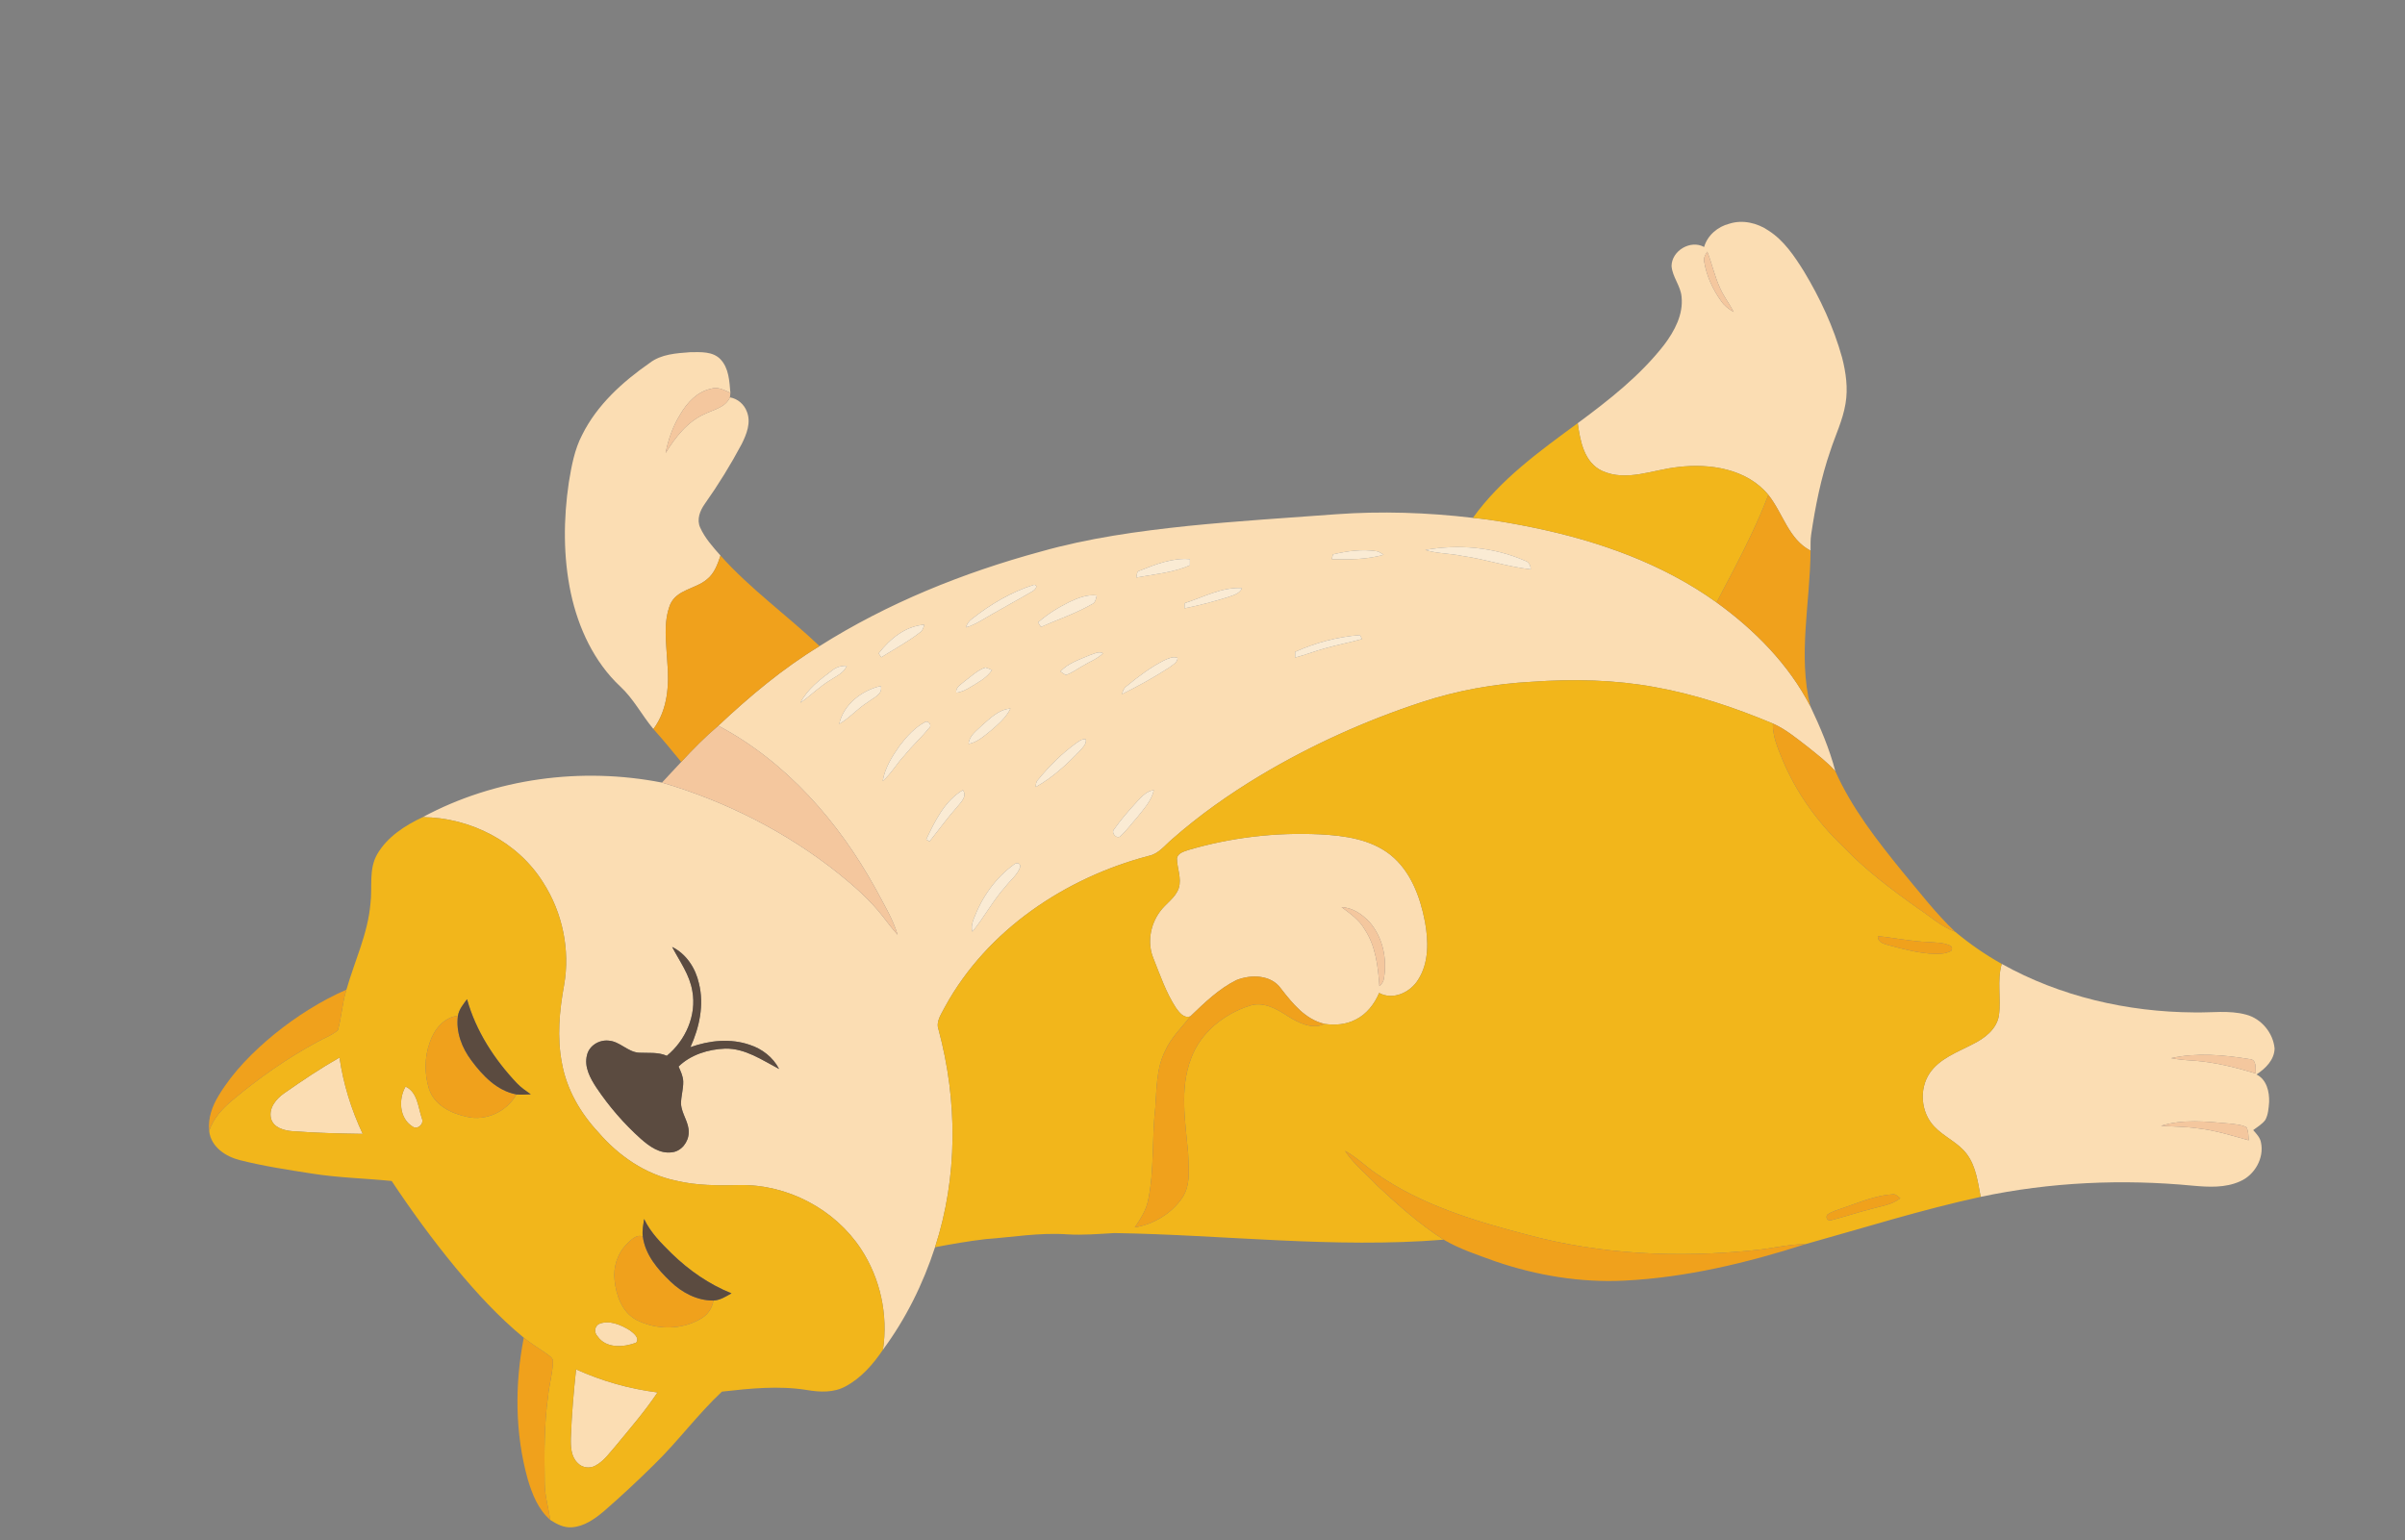
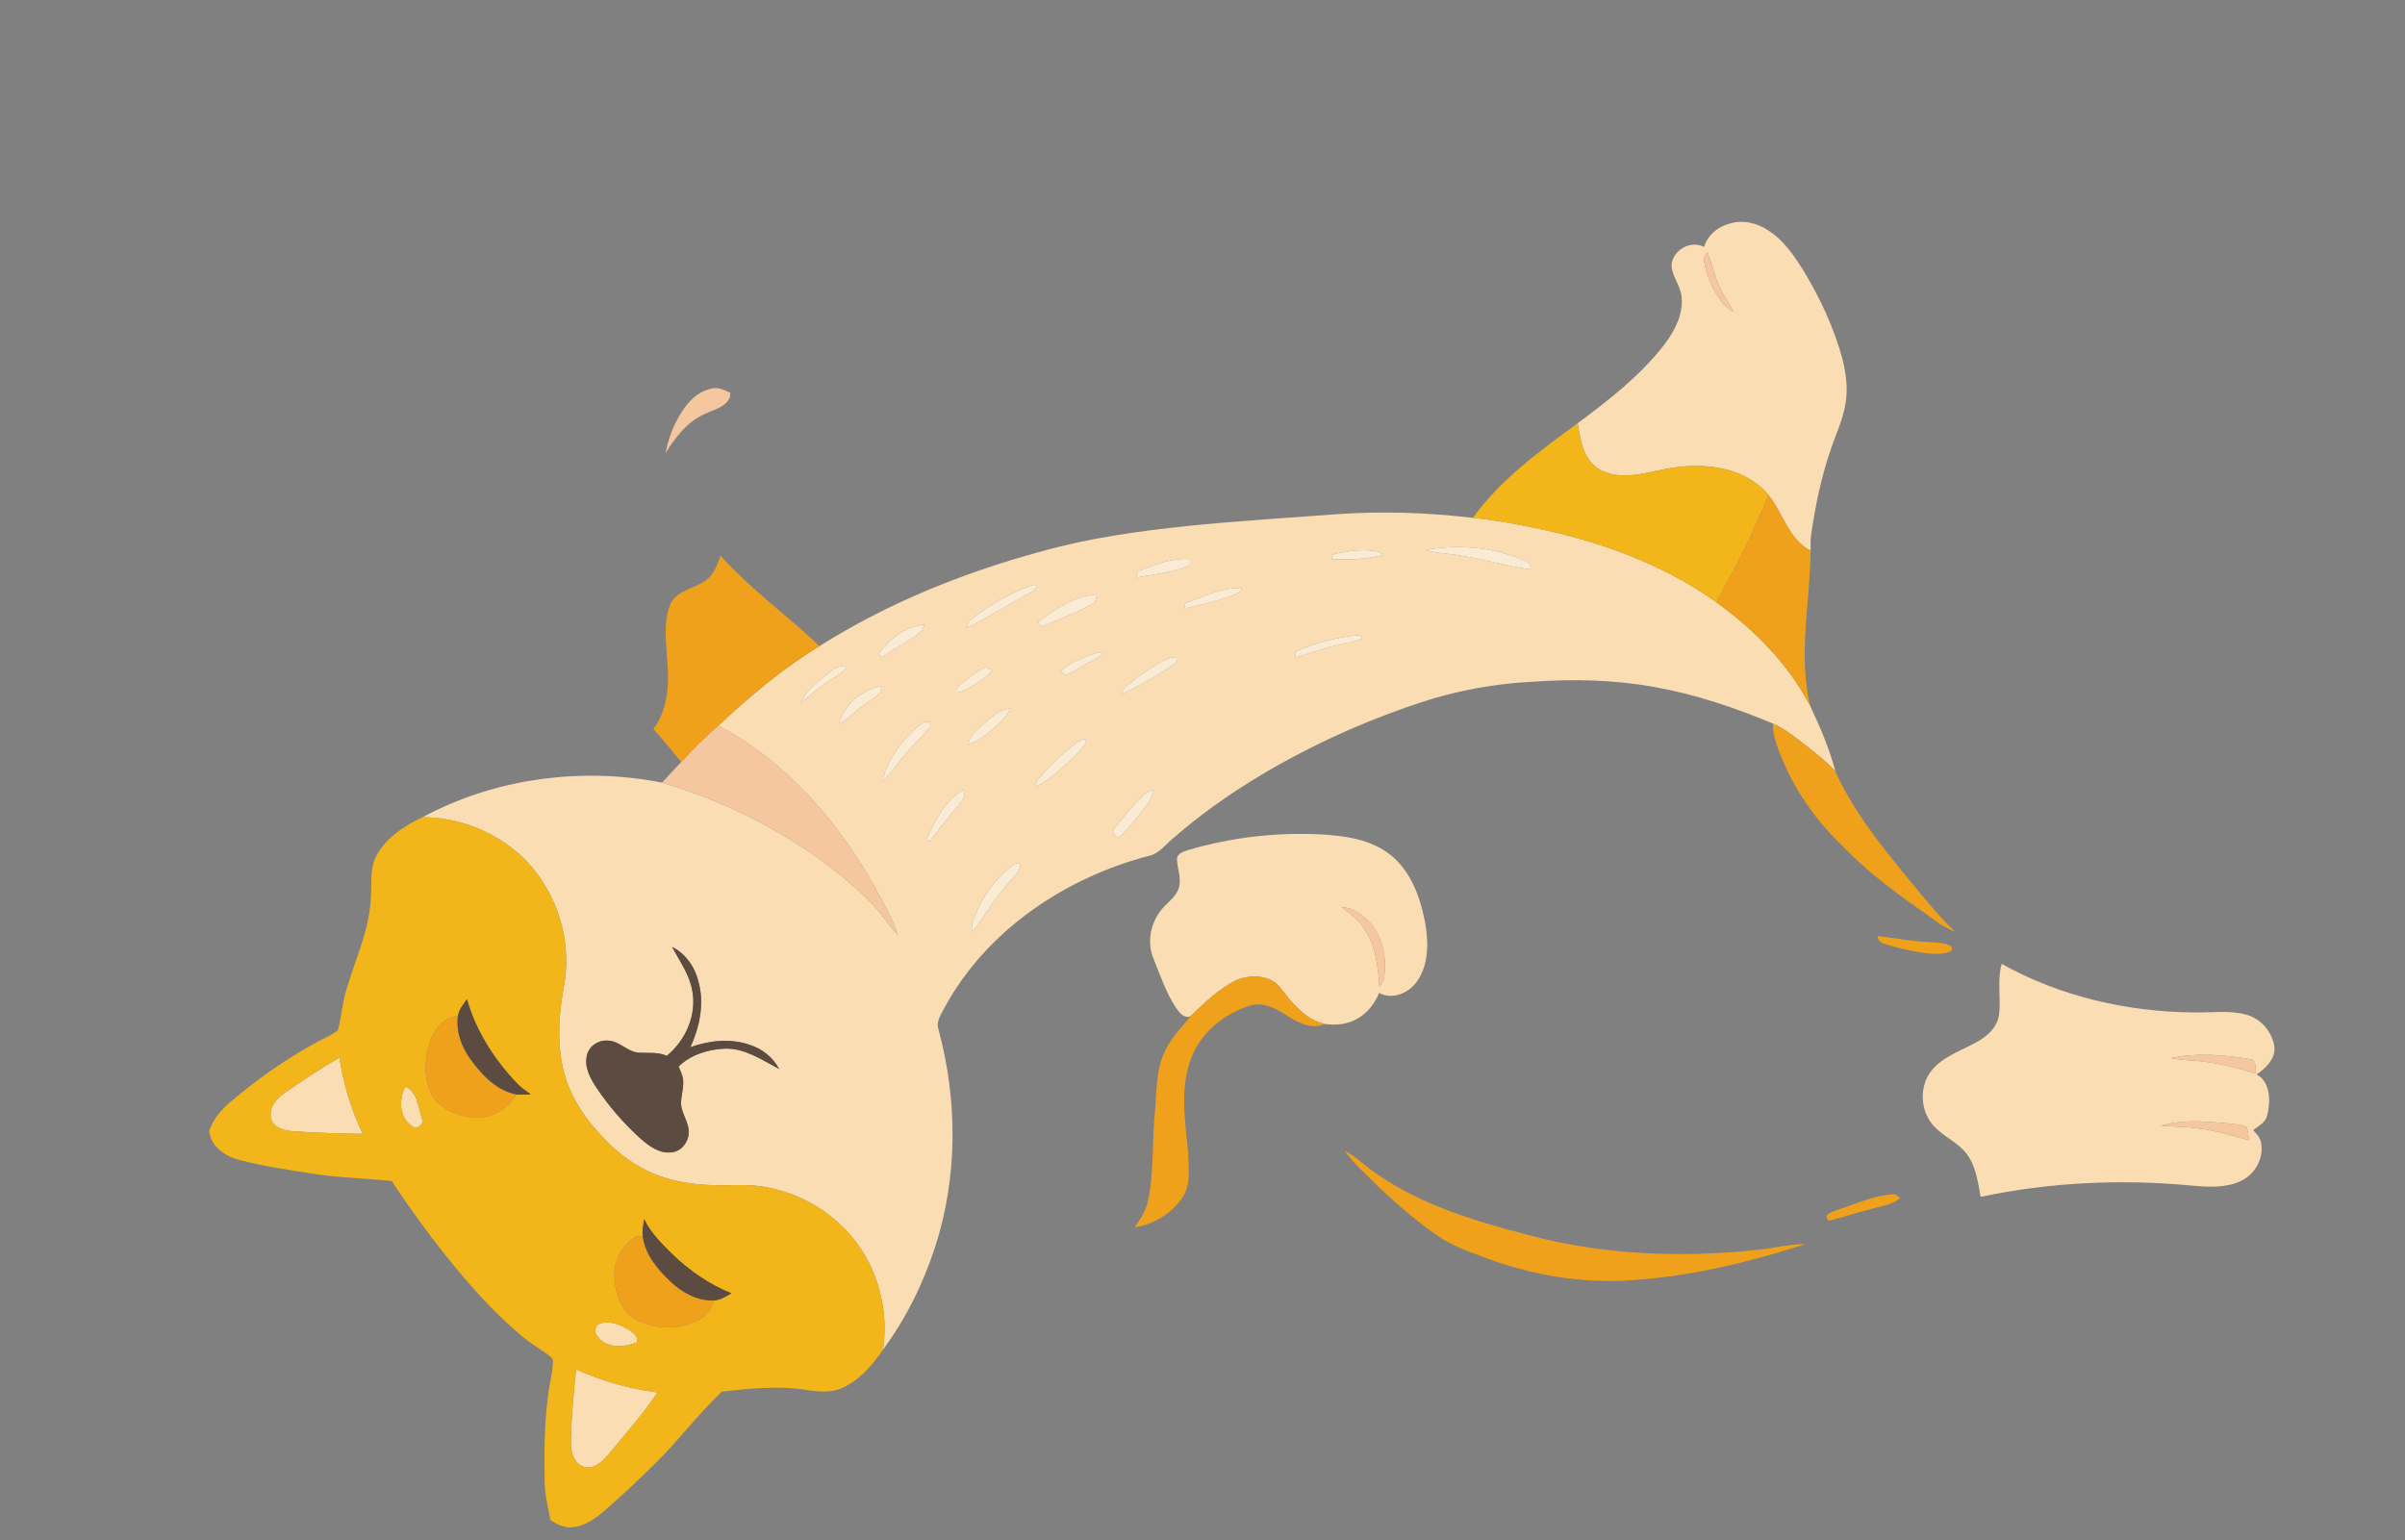
<svg xmlns="http://www.w3.org/2000/svg" width="1174pt" height="752pt" viewBox="0 0 1174 752" version="1.1">
  <rect x="0" y="0" width="1174" height="752" fill="#808080" stroke="none" />
  <g id="#fbddb3ff">
    <path fill="#fbddb3" opacity="1.00" d=" M 844.19 109.21 C 850.67 107.13 857.85 108.83 863.36 112.61 C 870.88 117.44 875.93 125.05 880.59 132.48 C 888.52 145.64 895.08 159.73 899.21 174.56 C 901.10 181.88 902.18 189.59 900.88 197.12 C 899.58 205.06 896.01 212.34 893.53 219.94 C 888.91 233.26 886.16 247.15 884.10 261.07 C 883.71 263.64 883.88 266.23 883.82 268.82 C 873.05 263.23 870.34 250.48 863.23 241.60 C 852.69 228.82 834.59 226.10 819.00 228.02 C 806.85 229.29 794.03 235.31 782.10 229.89 C 773.28 225.80 771.34 215.24 770.17 206.59 C 785.42 195.31 800.60 183.44 812.33 168.38 C 817.40 161.66 821.80 153.53 820.85 144.83 C 820.38 139.50 816.39 135.24 815.97 129.90 C 816.03 122.39 825.24 116.92 831.86 120.58 C 833.52 114.85 838.50 110.65 844.19 109.21 M 831.95 127.97 C 833.08 134.79 836.09 141.28 840.10 146.88 C 841.65 149.21 843.87 150.95 846.30 152.29 C 844.29 148.45 841.63 144.97 839.82 141.02 C 837.06 135.20 835.76 128.83 833.40 122.86 C 832.42 124.38 831.43 126.08 831.95 127.97 Z" />
-     <path fill="#fbddb3" opacity="1.00" d=" M 317.12 177.21 C 322.74 172.86 330.18 172.45 336.99 171.94 C 341.96 171.91 347.87 171.45 351.64 175.35 C 355.83 179.69 356.05 186.12 356.54 191.78 C 353.57 190.46 350.34 188.62 347.00 189.81 C 340.33 191.24 335.44 196.52 332.13 202.19 C 328.51 207.98 326.20 214.50 324.91 221.19 C 329.68 213.49 335.51 205.84 344.05 202.10 C 348.41 199.95 354.14 198.93 356.32 193.99 C 360.13 194.65 363.29 197.40 364.60 201.01 C 366.71 206.30 364.44 212.01 362.05 216.80 C 356.66 226.91 350.63 236.68 344.01 246.04 C 341.70 249.30 339.99 253.60 341.77 257.51 C 344.09 262.71 347.99 267.01 351.71 271.25 C 350.28 275.53 348.66 280.09 344.95 282.95 C 339.42 287.56 330.37 287.80 327.17 295.07 C 323.64 303.95 325.26 313.76 325.73 323.03 C 326.74 334.30 325.98 346.53 318.95 355.91 C 313.34 349.18 309.30 341.18 302.82 335.18 C 289.98 323.15 282.29 306.55 278.65 289.54 C 274.90 271.80 275.02 253.40 277.67 235.52 C 278.99 227.57 280.42 219.45 284.21 212.25 C 291.47 197.65 303.91 186.41 317.12 177.21 Z" />
    <path fill="#fbddb3" opacity="1.00" d=" M 652.00 251.07 C 674.32 249.44 696.78 250.21 719.00 252.82 C 729.07 253.79 739.04 255.64 748.96 257.66 C 780.49 264.19 811.61 275.19 837.94 294.10 C 856.48 307.49 873.16 324.32 883.70 344.77 C 888.56 355.03 893.05 365.55 895.93 376.54 C 891.94 372.03 887.10 368.40 882.44 364.62 C 877.01 360.47 871.70 355.99 865.40 353.21 C 846.87 345.45 827.70 339.00 807.89 335.46 C 788.16 331.82 767.96 331.42 747.98 332.83 C 729.54 333.79 711.23 337.09 693.69 342.89 C 666.42 351.86 640.08 363.76 615.42 378.47 C 600.08 387.67 585.38 398.02 571.95 409.87 C 568.46 412.84 565.48 416.91 560.72 417.84 C 520.03 428.54 481.91 453.98 461.38 491.36 C 459.68 494.88 456.65 498.57 458.16 502.70 C 467.49 537.30 467.58 574.71 456.43 608.90 C 450.61 626.76 442.21 643.80 431.02 658.91 C 433.61 641.94 429.71 624.03 420.25 609.69 C 407.42 590.22 384.29 578.10 360.98 578.55 C 350.52 578.80 339.95 578.83 329.73 576.34 C 314.91 573.19 301.93 564.23 292.16 552.86 C 283.38 543.46 276.63 531.90 274.33 519.13 C 271.85 506.47 273.06 493.46 275.37 480.87 C 278.38 463.69 274.59 445.52 265.16 430.87 C 252.77 410.97 229.59 399.10 206.34 398.94 C 241.72 379.90 283.84 374.36 323.14 382.06 C 354.37 391.24 383.98 406.21 409.44 426.54 C 417.15 432.77 424.68 439.37 430.80 447.22 C 433.19 450.32 435.56 453.44 438.18 456.37 C 435.73 448.30 431.25 441.11 427.34 433.71 C 409.38 401.17 383.80 371.88 350.65 354.30 C 365.93 339.94 382.11 326.35 400.07 315.43 C 433.30 294.43 470.12 279.61 507.97 269.31 C 531.46 262.65 555.73 259.31 579.96 256.76 C 603.93 254.33 627.98 252.86 652.00 251.07 M 695.71 268.49 C 701.54 270.30 707.73 270.13 713.68 271.38 C 724.97 272.97 735.87 276.70 747.20 277.94 C 747.21 275.94 746.31 274.28 744.32 273.71 C 729.18 267.08 711.91 265.59 695.71 268.49 M 650.69 270.65 C 650.55 271.24 650.26 272.41 650.11 273.00 C 658.57 273.21 667.24 273.19 675.43 270.83 C 674.31 270.23 673.32 269.29 672.03 269.11 C 664.91 267.98 657.65 269.01 650.69 270.65 M 556.43 278.57 C 554.76 278.89 555.02 280.67 554.71 281.94 C 563.49 280.36 572.59 279.57 580.86 275.99 C 580.86 275.24 580.86 273.73 580.86 272.98 C 572.34 272.24 564.19 275.49 556.43 278.57 M 474.28 302.28 C 472.90 303.26 472.01 304.71 471.48 306.30 C 476.04 305.04 479.95 302.29 484.02 299.99 C 490.59 296.19 497.28 292.61 503.82 288.77 C 505.05 288.21 507.27 285.81 504.76 285.48 C 493.63 288.99 483.41 295.06 474.28 302.28 M 578.24 294.48 C 578.23 295.11 578.22 296.35 578.22 296.98 C 585.44 295.57 592.57 293.67 599.59 291.47 C 602.12 290.57 605.19 289.85 606.32 287.08 C 596.41 286.53 587.42 291.55 578.24 294.48 M 521.95 293.92 C 516.49 296.60 511.30 299.87 506.70 303.85 C 507.06 304.41 507.79 305.51 508.15 306.07 C 516.46 302.42 525.13 299.48 533.03 294.97 C 534.79 294.24 534.99 292.30 535.38 290.68 C 530.66 290.10 526.13 291.95 521.95 293.92 M 428.90 318.96 C 429.22 319.45 429.86 320.41 430.18 320.90 C 436.44 316.91 443.06 313.44 448.93 308.87 C 450.33 308.01 450.78 306.43 451.23 304.96 C 441.93 305.67 434.42 311.91 428.90 318.96 M 632.23 318.23 C 632.22 318.92 632.21 320.31 632.20 321.01 C 637.30 319.73 642.18 317.73 647.26 316.39 C 653.08 314.74 659.03 313.63 664.85 311.97 C 664.61 311.49 664.13 310.53 663.89 310.05 C 652.97 310.88 642.21 313.74 632.23 318.23 M 531.88 319.88 C 526.89 322.02 521.45 323.75 517.62 327.79 C 518.47 328.41 519.35 329.00 520.26 329.55 C 523.19 328.64 525.63 326.69 528.29 325.22 C 531.69 323.12 535.58 321.75 538.48 318.91 C 536.30 317.76 533.98 319.27 531.88 319.88 M 568.33 322.37 C 561.66 325.72 555.68 330.28 549.92 334.99 C 548.59 335.89 548.09 337.41 547.69 338.89 C 555.62 334.95 563.41 330.68 570.83 325.84 C 572.38 324.57 574.86 323.52 574.82 321.19 C 572.60 320.28 570.35 321.49 568.33 322.37 M 406.26 327.28 C 400.34 331.70 394.15 336.38 390.69 343.10 C 395.66 339.66 399.92 335.29 405.11 332.16 C 408.11 330.11 411.95 328.64 413.37 325.00 C 410.81 325.00 408.27 325.61 406.26 327.28 M 470.71 332.71 C 469.06 334.23 466.39 335.51 466.78 338.18 C 469.25 337.93 471.48 336.80 473.56 335.53 C 477.42 333.15 481.68 331.02 484.26 327.12 C 483.20 326.61 482.12 326.18 481.01 325.86 C 477.06 327.23 474.03 330.28 470.71 332.71 M 409.67 353.45 C 414.80 350.50 418.66 345.83 423.71 342.75 C 426.29 340.58 431.07 339.11 429.99 334.90 C 420.80 336.94 411.66 343.94 409.67 353.45 M 479.24 354.24 C 476.64 356.84 473.08 359.17 472.81 363.20 C 477.09 362.39 480.35 359.34 483.65 356.72 C 487.30 353.56 491.14 350.35 493.27 345.91 C 487.54 346.34 483.34 350.69 479.24 354.24 M 451.40 352.57 C 446.43 355.31 442.53 359.63 439.13 364.10 C 435.44 369.31 431.94 374.94 430.88 381.34 C 435.11 377.66 437.82 372.65 441.68 368.61 C 445.35 364.03 449.76 360.11 453.41 355.53 C 455.29 354.23 453.16 351.45 451.40 352.57 M 525.59 362.61 C 518.48 367.70 512.25 373.93 506.71 380.68 C 505.74 381.61 505.61 382.95 505.60 384.22 C 513.82 379.60 520.85 373.16 527.31 366.36 C 528.64 364.82 530.42 363.21 530.06 360.95 C 528.34 360.58 526.92 361.74 525.59 362.61 M 452.13 409.84 C 452.54 410.08 453.36 410.56 453.77 410.80 C 458.33 405.03 462.65 399.06 467.55 393.56 C 469.34 391.38 472.17 388.65 470.03 385.71 C 461.13 391.03 456.39 400.80 452.13 409.84 M 555.20 391.15 C 551.20 395.55 547.22 400.02 543.82 404.90 C 542.14 406.68 545.34 410.05 547.10 408.09 C 550.04 405.33 552.42 402.05 555.10 399.05 C 558.32 394.99 562.05 390.98 563.26 385.77 C 559.79 386.11 557.46 388.82 555.20 391.15 M 495.04 422.00 C 486.01 428.49 479.34 437.98 475.42 448.34 C 474.62 450.39 473.97 452.67 474.67 454.86 C 480.47 447.83 484.69 439.62 490.83 432.83 C 493.27 429.65 496.79 427.02 498.07 423.11 C 498.10 421.28 496.21 420.95 495.04 422.00 M 328.10 462.30 C 331.76 469.29 336.70 475.90 337.97 483.88 C 340.13 495.68 334.62 507.97 325.51 515.44 C 321.19 513.53 316.46 514.17 311.90 513.93 C 306.36 513.58 302.56 508.35 297.02 508.03 C 292.44 507.57 287.58 510.49 286.54 515.11 C 285.07 520.83 288.08 526.33 291.12 530.96 C 297.30 540.18 304.62 548.65 312.90 556.05 C 317.02 559.68 322.11 563.35 327.93 562.56 C 332.64 562.08 336.08 557.56 336.20 552.98 C 336.43 547.96 332.72 543.85 332.44 538.92 C 332.41 535.24 333.62 531.67 333.52 528.00 C 333.45 525.39 332.26 523.01 331.25 520.68 C 337.22 514.85 345.82 512.24 354.02 511.94 C 363.79 511.75 372.03 517.54 380.32 521.88 C 377.39 516.19 372.05 512.06 366.02 510.10 C 356.62 506.83 346.26 507.91 337.03 511.23 C 341.41 501.59 343.80 490.57 341.19 480.11 C 339.55 472.70 335.05 465.71 328.10 462.30 Z" />
    <path fill="#fbddb3" opacity="1.00" d=" M 579.93 415.02 C 600.80 408.86 622.71 406.28 644.44 407.34 C 656.34 407.96 669.06 409.69 678.71 417.31 C 688.59 425.23 693.25 437.76 695.57 449.85 C 697.31 459.29 697.64 469.87 692.28 478.27 C 688.47 484.49 680.07 488.47 673.22 484.75 C 670.94 490.19 667.11 495.13 661.74 497.78 C 657.11 500.19 651.69 500.63 646.60 499.87 C 637.21 497.71 630.97 489.91 625.36 482.70 C 620.55 475.78 610.64 475.63 603.51 478.50 C 594.93 482.78 587.95 489.58 581.10 496.15 C 577.96 497.38 575.63 494.24 574.04 492.02 C 569.20 484.58 566.32 476.10 563.05 467.90 C 559.94 460.46 561.44 451.60 566.15 445.17 C 568.98 441.11 573.77 438.46 575.41 433.60 C 576.94 428.75 574.56 423.90 574.52 419.05 C 574.99 416.49 577.83 415.75 579.93 415.02 M 654.88 442.87 C 659.07 446.01 663.55 449.08 666.18 453.76 C 671.59 461.92 672.68 471.88 673.37 481.39 C 674.52 480.43 675.41 479.18 675.57 477.66 C 677.22 468.18 675.07 457.78 668.73 450.38 C 665.13 446.44 660.38 443.11 654.88 442.87 Z" />
    <path fill="#fbddb3" opacity="1.00" d=" M 977.14 470.57 C 1005.65 486.50 1038.47 494.06 1071.02 494.26 C 1079.49 494.47 1088.15 493.08 1096.46 495.35 C 1103.87 497.29 1109.66 504.28 1110.34 511.88 C 1110.21 517.49 1105.87 521.67 1101.50 524.56 C 1106.49 527.01 1107.86 533.01 1107.67 538.10 C 1107.42 541.02 1107.25 544.10 1105.83 546.73 C 1104.28 548.84 1101.95 550.16 1099.90 551.72 C 1101.48 553.52 1103.30 555.36 1103.71 557.83 C 1105.31 565.45 1100.57 573.69 1093.49 576.73 C 1086.29 580.00 1078.12 579.54 1070.44 578.85 C 1035.90 575.53 1000.82 577.11 966.86 584.30 C 965.51 577.22 964.62 569.65 960.28 563.66 C 956.05 557.81 949.00 555.10 944.14 549.90 C 937.69 543.09 936.73 531.75 941.95 523.95 C 946.87 516.71 955.49 513.71 962.92 509.81 C 968.71 506.96 974.67 502.55 975.78 495.74 C 976.93 487.38 974.76 478.82 977.14 470.57 M 1059.82 516.58 C 1063.49 517.32 1067.24 517.59 1070.98 517.81 C 1081.29 518.55 1091.34 521.13 1101.21 524.08 C 1100.87 521.50 1101.81 517.18 1098.04 517.04 C 1085.46 514.98 1072.38 513.82 1059.82 516.58 M 1054.88 549.62 C 1060.92 550.03 1067.01 550.00 1073.02 550.89 C 1081.46 551.84 1089.56 554.42 1097.71 556.68 C 1097.53 554.54 1097.64 552.27 1096.61 550.32 C 1094.06 548.98 1091.10 548.89 1088.31 548.52 C 1077.21 547.55 1065.72 546.24 1054.88 549.62 Z" />
    <path fill="#fbddb3" opacity="1.00" d=" M 138.74 533.72 C 147.51 527.58 156.42 521.60 165.73 516.30 C 167.58 529.20 171.52 541.77 177.05 553.56 C 165.65 553.40 154.24 553.10 142.87 552.26 C 138.73 551.95 133.45 550.59 132.28 545.98 C 131.09 540.89 134.84 536.43 138.74 533.72 Z" />
    <path fill="#fbddb3" opacity="1.00" d=" M 197.98 530.48 C 203.88 533.27 204.08 540.57 205.94 546.01 C 207.16 548.73 203.73 551.84 201.24 549.87 C 194.90 545.90 194.44 536.51 197.98 530.48 Z" />
    <path fill="#fbddb3" opacity="1.00" d=" M 292.37 646.37 C 297.39 644.25 303.15 646.81 307.50 649.50 C 309.24 650.83 312.33 653.09 310.53 655.50 C 304.42 657.80 295.84 658.45 291.68 652.35 C 289.95 650.60 290.18 647.59 292.37 646.37 Z" />
    <path fill="#fbddb3" opacity="1.00" d=" M 281.22 668.54 C 293.82 674.24 307.25 678.05 320.97 679.79 C 314.88 688.92 307.67 697.23 300.71 705.69 C 297.61 709.19 294.86 713.29 290.64 715.53 C 287.82 717.12 284.09 716.53 281.91 714.16 C 278.73 711.01 278.55 706.23 278.66 702.04 C 279.05 690.85 280.01 679.67 281.22 668.54 Z" />
  </g>
  <g id="#f4c79eff">
    <path fill="#f4c79e" opacity="1.00" d=" M 831.95 127.97 C 831.43 126.08 832.42 124.38 833.40 122.86 C 835.76 128.83 837.06 135.20 839.82 141.02 C 841.63 144.97 844.29 148.45 846.30 152.29 C 843.87 150.95 841.65 149.21 840.10 146.88 C 836.09 141.28 833.08 134.79 831.95 127.97 Z" />
    <path fill="#f4c79e" opacity="1.00" d=" M 347.00 189.81 C 350.34 188.62 353.57 190.46 356.54 191.78 C 356.50 192.52 356.43 193.26 356.32 193.99 C 354.14 198.93 348.41 199.95 344.05 202.10 C 335.51 205.84 329.68 213.49 324.91 221.19 C 326.20 214.50 328.51 207.98 332.13 202.19 C 335.44 196.52 340.33 191.24 347.00 189.81 Z" />
    <path fill="#f4c79e" opacity="1.00" d=" M 332.54 371.98 C 338.27 365.79 344.20 359.75 350.65 354.30 C 383.80 371.88 409.38 401.17 427.34 433.71 C 431.25 441.11 435.73 448.30 438.18 456.37 C 435.56 453.44 433.19 450.32 430.80 447.22 C 424.68 439.37 417.15 432.77 409.44 426.54 C 383.98 406.21 354.37 391.24 323.14 382.06 C 326.23 378.66 329.45 375.38 332.54 371.98 Z" />
    <path fill="#f4c79e" opacity="1.00" d=" M 654.88 442.87 C 660.38 443.11 665.13 446.44 668.73 450.38 C 675.07 457.78 677.22 468.18 675.57 477.66 C 675.41 479.18 674.52 480.43 673.37 481.39 C 672.68 471.88 671.59 461.92 666.18 453.76 C 663.55 449.08 659.07 446.01 654.88 442.87 Z" />
    <path fill="#f4c79e" opacity="1.00" d=" M 1059.82 516.58 C 1072.38 513.82 1085.46 514.98 1098.04 517.04 C 1101.81 517.18 1100.87 521.50 1101.21 524.08 C 1091.34 521.13 1081.29 518.55 1070.98 517.81 C 1067.24 517.59 1063.49 517.32 1059.82 516.58 Z" />
    <path fill="#f4c79e" opacity="1.00" d=" M 1054.88 549.62 C 1065.72 546.24 1077.21 547.55 1088.31 548.52 C 1091.10 548.89 1094.06 548.98 1096.61 550.32 C 1097.64 552.27 1097.53 554.54 1097.71 556.68 C 1089.56 554.42 1081.46 551.84 1073.02 550.89 C 1067.01 550.00 1060.92 550.03 1054.88 549.62 Z" />
  </g>
  <g id="#f2b61bff">
    <path fill="#f2b61b" opacity="1.00" d=" M 719.00 252.82 C 732.54 233.93 751.66 220.20 770.17 206.59 C 771.34 215.24 773.28 225.80 782.10 229.89 C 794.03 235.31 806.85 229.29 819.00 228.02 C 834.59 226.10 852.69 228.82 863.23 241.60 C 856.27 259.78 846.97 276.90 837.94 294.10 C 811.61 275.19 780.49 264.19 748.96 257.66 C 739.04 255.64 729.07 253.79 719.00 252.82 Z" />
-     <path fill="#f2b61b" opacity="1.00" d=" M 747.98 332.83 C 767.96 331.42 788.16 331.82 807.89 335.46 C 827.70 339.00 846.87 345.45 865.40 353.21 C 865.30 359.45 867.82 365.26 870.13 370.93 C 876.84 386.95 887.17 401.35 899.72 413.32 C 910.56 424.66 923.16 434.13 935.90 443.21 C 942.02 447.20 947.48 452.36 954.44 454.92 C 961.52 460.81 969.09 466.07 977.14 470.57 C 974.76 478.82 976.93 487.38 975.78 495.74 C 974.67 502.55 968.71 506.96 962.92 509.81 C 955.49 513.71 946.87 516.71 941.95 523.95 C 936.73 531.75 937.69 543.09 944.14 549.90 C 949.00 555.10 956.05 557.81 960.28 563.66 C 964.62 569.65 965.51 577.22 966.86 584.30 C 938.02 590.57 909.83 599.45 881.43 607.37 C 872.89 607.41 864.59 609.63 856.12 610.37 C 819.08 614.16 781.19 612.51 745.15 602.71 C 719.69 596.05 693.83 588.25 672.00 573.06 C 666.71 569.52 662.22 564.89 656.59 561.86 C 660.78 568.40 667.05 573.16 672.26 578.82 C 682.47 588.31 692.94 597.67 704.71 605.21 C 651.14 609.55 597.57 602.82 544.01 601.98 C 536.35 602.42 528.68 603.07 521.00 602.61 C 507.64 601.65 494.38 603.98 481.10 604.94 C 472.83 605.92 464.61 607.33 456.43 608.90 C 467.58 574.71 467.49 537.30 458.16 502.70 C 456.65 498.57 459.68 494.88 461.38 491.36 C 481.91 453.98 520.03 428.54 560.72 417.84 C 565.48 416.91 568.46 412.84 571.95 409.87 C 585.38 398.02 600.08 387.67 615.42 378.47 C 640.08 363.76 666.42 351.86 693.69 342.89 C 711.23 337.09 729.54 333.79 747.98 332.83 M 579.93 415.02 C 577.83 415.75 574.99 416.49 574.52 419.05 C 574.56 423.90 576.94 428.75 575.41 433.60 C 573.77 438.46 568.98 441.11 566.15 445.17 C 561.44 451.60 559.94 460.46 563.05 467.90 C 566.32 476.10 569.20 484.58 574.04 492.02 C 575.63 494.24 577.96 497.38 581.10 496.15 C 576.89 501.64 571.68 506.48 568.84 512.90 C 564.41 521.56 564.65 531.51 563.95 540.96 C 562.20 556.04 563.60 571.42 560.38 586.34 C 559.38 591.13 556.59 595.21 553.94 599.22 C 563.08 597.71 571.71 592.61 576.99 584.95 C 581.47 578.54 580.18 570.32 579.99 562.99 C 578.63 547.61 575.72 531.45 581.48 516.59 C 586.09 504.08 597.51 495.01 609.96 491.02 C 616.71 488.74 623.35 492.59 628.82 496.20 C 633.98 499.39 640.57 502.75 646.60 499.87 C 651.69 500.63 657.11 500.19 661.74 497.78 C 667.11 495.13 670.94 490.19 673.22 484.75 C 680.07 488.47 688.47 484.49 692.28 478.27 C 697.64 469.87 697.31 459.29 695.57 449.85 C 693.25 437.76 688.59 425.23 678.71 417.31 C 669.06 409.69 656.34 407.96 644.44 407.34 C 622.71 406.28 600.80 408.86 579.93 415.02 M 916.68 457.03 C 916.58 460.27 919.91 460.84 922.36 461.57 C 929.46 463.46 936.64 465.34 944.02 465.68 C 946.86 465.82 949.82 465.58 952.42 464.29 C 953.07 463.41 953.03 462.58 952.29 461.80 C 948.83 460.04 944.82 460.19 941.06 459.89 C 932.86 459.59 924.83 457.82 916.68 457.03 M 900.35 589.48 C 897.52 590.57 894.44 591.24 891.95 593.05 C 891.07 594.54 892.11 596.20 893.85 595.71 C 900.33 594.12 906.65 591.90 913.13 590.29 C 918.06 588.83 923.50 588.30 927.65 584.96 C 926.49 584.27 925.51 582.81 924.01 583.06 C 915.77 583.55 908.07 586.85 900.35 589.48 Z" />
    <path fill="#f2b61b" opacity="1.00" d=" M 184.12 417.05 C 189.00 408.58 197.71 402.98 206.34 398.94 C 229.59 399.10 252.77 410.97 265.16 430.87 C 274.59 445.52 278.38 463.69 275.37 480.87 C 273.06 493.46 271.85 506.47 274.33 519.13 C 276.63 531.90 283.38 543.46 292.16 552.86 C 301.93 564.23 314.91 573.19 329.73 576.34 C 339.95 578.83 350.52 578.80 360.98 578.55 C 384.29 578.10 407.42 590.22 420.25 609.69 C 429.71 624.03 433.61 641.94 431.02 658.91 C 426.28 665.99 420.38 672.74 412.77 676.82 C 406.99 679.99 400.16 679.68 393.86 678.60 C 380.11 676.39 366.15 677.85 352.41 679.39 C 340.51 690.55 330.84 703.81 319.15 715.17 C 311.25 722.95 303.15 730.54 294.77 737.80 C 290.27 741.58 285.12 745.26 279.05 745.63 C 275.22 745.91 271.75 744.07 268.65 742.06 C 267.70 736.04 265.93 730.13 265.90 724.00 C 265.70 709.86 265.58 695.65 267.54 681.61 C 268.07 676.02 269.75 670.57 269.91 664.95 C 270.20 662.99 268.24 662.03 266.99 660.98 C 263.22 658.33 259.25 655.98 255.68 653.06 C 243.35 642.88 232.48 631.05 222.30 618.76 C 211.18 605.27 200.87 591.12 191.20 576.56 C 178.13 575.25 164.96 574.99 151.97 572.89 C 140.30 571.05 128.58 569.30 117.13 566.39 C 110.16 564.67 102.94 559.90 102.12 552.17 C 104.11 545.83 108.83 540.97 113.81 536.82 C 126.54 526.21 140.16 516.63 154.74 508.75 C 158.12 506.81 161.94 505.54 164.92 502.96 C 166.82 496.49 167.02 489.59 169.12 483.14 C 173.11 469.15 179.61 455.76 180.84 441.09 C 181.85 433.09 179.89 424.38 184.12 417.05 M 223.55 495.89 C 216.63 496.61 211.85 502.71 209.79 508.91 C 207.18 516.13 207.13 524.29 209.42 531.60 C 211.99 539.54 220.31 543.65 227.96 545.23 C 237.29 547.46 247.47 542.61 252.11 534.30 C 254.43 534.54 256.76 534.32 259.09 534.24 C 256.71 532.58 254.30 530.91 252.29 528.81 C 241.31 517.17 232.30 503.34 227.98 487.82 C 226.17 490.29 224.06 492.76 223.55 495.89 M 138.74 533.72 C 134.84 536.43 131.09 540.89 132.28 545.98 C 133.45 550.59 138.73 551.95 142.87 552.26 C 154.24 553.10 165.65 553.40 177.05 553.56 C 171.52 541.77 167.58 529.20 165.73 516.30 C 156.42 521.60 147.51 527.58 138.74 533.72 M 197.98 530.48 C 194.44 536.51 194.90 545.90 201.24 549.87 C 203.73 551.84 207.16 548.73 205.94 546.01 C 204.08 540.57 203.88 533.27 197.98 530.48 M 314.42 595.11 C 314.03 597.92 313.39 600.78 313.79 603.65 C 310.68 602.46 308.22 605.20 306.18 607.14 C 301.45 611.72 299.25 618.52 300.01 625.03 C 300.79 632.45 303.64 640.60 310.59 644.35 C 320.44 649.42 333.04 649.43 342.55 643.55 C 345.67 641.68 347.71 638.49 348.26 634.92 C 351.53 634.79 354.31 632.94 357.08 631.41 C 346.15 627.02 336.34 620.19 327.92 612.01 C 322.79 606.93 317.53 601.73 314.42 595.11 M 292.37 646.37 C 290.18 647.59 289.95 650.60 291.68 652.35 C 295.84 658.45 304.42 657.80 310.53 655.50 C 312.33 653.09 309.24 650.83 307.50 649.50 C 303.15 646.81 297.39 644.25 292.37 646.37 M 281.22 668.54 C 280.01 679.67 279.05 690.85 278.66 702.04 C 278.55 706.23 278.73 711.01 281.91 714.16 C 284.09 716.53 287.82 717.12 290.64 715.53 C 294.86 713.29 297.61 709.19 300.71 705.69 C 307.67 697.23 314.88 688.92 320.97 679.79 C 307.25 678.05 293.82 674.24 281.22 668.54 Z" />
  </g>
  <g id="#f0a11cff">
    <path fill="#f0a11c" opacity="1.00" d=" M 863.23 241.60 C 870.34 250.48 873.05 263.23 883.82 268.82 C 883.67 294.10 877.57 319.77 883.70 344.77 C 873.16 324.32 856.48 307.49 837.94 294.10 C 846.97 276.90 856.27 259.78 863.23 241.60 Z" />
    <path fill="#f0a11c" opacity="1.00" d=" M 351.71 271.25 C 366.32 287.58 384.23 300.39 400.07 315.43 C 382.11 326.35 365.93 339.94 350.65 354.30 C 344.20 359.75 338.27 365.79 332.54 371.98 C 328.09 366.55 323.64 361.13 318.95 355.91 C 325.98 346.53 326.74 334.30 325.73 323.03 C 325.26 313.76 323.64 303.95 327.17 295.07 C 330.37 287.80 339.42 287.56 344.95 282.95 C 348.66 280.09 350.28 275.53 351.71 271.25 Z" />
    <path fill="#f0a11c" opacity="1.00" d=" M 870.13 370.93 C 867.82 365.26 865.30 359.45 865.40 353.21 C 871.70 355.99 877.01 360.47 882.44 364.62 C 887.10 368.40 891.94 372.03 895.93 376.54 C 903.96 394.54 916.23 410.23 928.57 425.45 C 936.98 435.46 944.91 445.93 954.44 454.92 C 947.48 452.36 942.02 447.20 935.90 443.21 C 923.16 434.13 910.56 424.66 899.72 413.32 C 887.17 401.35 876.84 386.95 870.13 370.93 Z" />
    <path fill="#f0a11c" opacity="1.00" d=" M 916.68 457.03 C 924.83 457.82 932.86 459.59 941.06 459.89 C 944.82 460.19 948.83 460.04 952.29 461.80 C 953.03 462.58 953.07 463.41 952.42 464.29 C 949.82 465.58 946.86 465.82 944.02 465.68 C 936.64 465.34 929.46 463.46 922.36 461.57 C 919.91 460.84 916.58 460.27 916.68 457.03 Z" />
    <path fill="#f0a11c" opacity="1.00" d=" M 603.51 478.50 C 610.64 475.63 620.55 475.78 625.36 482.70 C 630.97 489.91 637.21 497.71 646.60 499.87 C 640.57 502.75 633.98 499.39 628.82 496.20 C 623.35 492.59 616.71 488.74 609.96 491.02 C 597.51 495.01 586.09 504.08 581.48 516.59 C 575.72 531.45 578.63 547.61 579.99 562.99 C 580.18 570.32 581.47 578.54 576.99 584.95 C 571.71 592.61 563.08 597.71 553.94 599.22 C 556.59 595.21 559.38 591.13 560.38 586.34 C 563.60 571.42 562.20 556.04 563.95 540.96 C 564.65 531.51 564.41 521.56 568.84 512.90 C 571.68 506.48 576.89 501.64 581.10 496.15 C 587.95 489.58 594.93 482.78 603.51 478.50 Z" />
-     <path fill="#f0a11c" opacity="1.00" d=" M 133.96 504.86 C 144.70 496.19 156.45 488.69 169.12 483.14 C 167.02 489.59 166.82 496.49 164.92 502.96 C 161.94 505.54 158.12 506.81 154.74 508.75 C 140.16 516.63 126.54 526.21 113.81 536.82 C 108.83 540.97 104.11 545.83 102.12 552.17 C 101.41 546.00 103.61 539.96 106.79 534.77 C 113.81 523.16 123.53 513.43 133.96 504.86 Z" />
    <path fill="#f0a11c" opacity="1.00" d=" M 209.79 508.91 C 211.85 502.71 216.63 496.61 223.55 495.89 C 222.45 503.79 225.48 511.61 230.19 517.84 C 235.69 525.21 242.66 532.55 252.11 534.30 C 247.47 542.61 237.29 547.46 227.96 545.23 C 220.31 543.65 211.99 539.54 209.42 531.60 C 207.13 524.29 207.18 516.13 209.79 508.91 Z" />
    <path fill="#f0a11c" opacity="1.00" d=" M 656.59 561.86 C 662.22 564.89 666.71 569.52 672.00 573.06 C 693.83 588.25 719.69 596.05 745.15 602.71 C 781.19 612.51 819.08 614.16 856.12 610.37 C 864.59 609.63 872.89 607.41 881.43 607.37 C 852.74 616.57 823.10 623.70 792.91 625.20 C 771.65 626.26 750.30 622.74 730.19 615.88 C 721.55 612.72 712.67 609.89 704.71 605.21 C 692.94 597.67 682.47 588.31 672.26 578.82 C 667.05 573.16 660.78 568.40 656.59 561.86 Z" />
    <path fill="#f0a11c" opacity="1.00" d=" M 900.35 589.48 C 908.07 586.85 915.77 583.55 924.01 583.06 C 925.51 582.81 926.49 584.27 927.65 584.96 C 923.50 588.30 918.06 588.83 913.13 590.29 C 906.65 591.90 900.33 594.12 893.85 595.71 C 892.11 596.20 891.07 594.54 891.95 593.05 C 894.44 591.24 897.52 590.57 900.35 589.48 Z" />
    <path fill="#f0a11c" opacity="1.00" d=" M 306.18 607.14 C 308.22 605.20 310.68 602.46 313.79 603.65 C 314.93 612.57 321.07 619.72 327.35 625.70 C 332.95 631.08 340.33 635.01 348.26 634.92 C 347.71 638.49 345.67 641.68 342.55 643.55 C 333.04 649.43 320.44 649.42 310.59 644.35 C 303.64 640.60 300.79 632.45 300.01 625.03 C 299.25 618.52 301.45 611.72 306.18 607.14 Z" />
-     <path fill="#f0a11c" opacity="1.00" d=" M 255.68 653.06 C 259.25 655.98 263.22 658.33 266.99 660.98 C 268.24 662.03 270.20 662.99 269.91 664.95 C 269.75 670.57 268.07 676.02 267.54 681.61 C 265.58 695.65 265.70 709.86 265.90 724.00 C 265.93 730.13 267.70 736.04 268.65 742.06 C 262.68 736.94 259.77 729.41 257.59 722.08 C 251.35 699.70 251.25 675.78 255.68 653.06 Z" />
  </g>
  <g id="#faebd4ff">
    <path fill="#faebd4" opacity="1.00" d=" M 695.71 268.49 C 711.91 265.59 729.18 267.08 744.32 273.71 C 746.31 274.28 747.21 275.94 747.20 277.94 C 735.87 276.70 724.97 272.97 713.68 271.38 C 707.73 270.13 701.54 270.30 695.71 268.49 Z" />
    <path fill="#faebd4" opacity="1.00" d=" M 650.69 270.65 C 657.65 269.01 664.91 267.98 672.03 269.11 C 673.32 269.29 674.31 270.23 675.43 270.83 C 667.24 273.19 658.57 273.21 650.11 273.00 C 650.26 272.41 650.55 271.24 650.69 270.65 Z" />
    <path fill="#faebd4" opacity="1.00" d=" M 556.43 278.57 C 564.19 275.49 572.34 272.24 580.86 272.98 C 580.86 273.73 580.86 275.24 580.86 275.99 C 572.59 279.57 563.49 280.36 554.71 281.94 C 555.02 280.67 554.76 278.89 556.43 278.57 Z" />
    <path fill="#faebd4" opacity="1.00" d=" M 474.28 302.28 C 483.41 295.06 493.63 288.99 504.76 285.48 C 507.27 285.81 505.05 288.21 503.82 288.77 C 497.28 292.61 490.59 296.19 484.02 299.99 C 479.95 302.29 476.04 305.04 471.48 306.30 C 472.01 304.71 472.90 303.26 474.28 302.28 Z" />
    <path fill="#faebd4" opacity="1.00" d=" M 578.24 294.48 C 587.42 291.55 596.41 286.53 606.32 287.08 C 605.19 289.85 602.12 290.57 599.59 291.47 C 592.57 293.67 585.44 295.57 578.22 296.98 C 578.22 296.35 578.23 295.11 578.24 294.48 Z" />
    <path fill="#faebd4" opacity="1.00" d=" M 521.95 293.92 C 526.13 291.95 530.66 290.10 535.38 290.68 C 534.99 292.30 534.79 294.24 533.03 294.97 C 525.13 299.48 516.46 302.42 508.15 306.07 C 507.79 305.51 507.06 304.41 506.70 303.85 C 511.30 299.87 516.49 296.60 521.95 293.92 Z" />
    <path fill="#faebd4" opacity="1.00" d=" M 428.90 318.96 C 434.42 311.91 441.93 305.67 451.23 304.96 C 450.78 306.43 450.33 308.01 448.93 308.87 C 443.06 313.44 436.44 316.91 430.18 320.90 C 429.86 320.41 429.22 319.45 428.90 318.96 Z" />
    <path fill="#faebd4" opacity="1.00" d=" M 632.23 318.23 C 642.21 313.74 652.97 310.88 663.89 310.05 C 664.13 310.53 664.61 311.49 664.85 311.97 C 659.03 313.63 653.08 314.74 647.26 316.39 C 642.18 317.73 637.30 319.73 632.20 321.01 C 632.21 320.31 632.22 318.92 632.23 318.23 Z" />
    <path fill="#faebd4" opacity="1.00" d=" M 531.88 319.88 C 533.98 319.27 536.30 317.76 538.48 318.91 C 535.58 321.75 531.69 323.12 528.29 325.22 C 525.63 326.69 523.19 328.64 520.26 329.55 C 519.35 329.00 518.47 328.41 517.62 327.79 C 521.45 323.75 526.89 322.02 531.88 319.88 Z" />
    <path fill="#faebd4" opacity="1.00" d=" M 568.33 322.37 C 570.35 321.49 572.60 320.28 574.82 321.19 C 574.86 323.52 572.38 324.57 570.83 325.84 C 563.41 330.68 555.62 334.95 547.69 338.89 C 548.09 337.41 548.59 335.89 549.92 334.99 C 555.68 330.28 561.66 325.72 568.33 322.37 Z" />
    <path fill="#faebd4" opacity="1.00" d=" M 406.26 327.28 C 408.27 325.61 410.81 325.00 413.37 325.00 C 411.95 328.64 408.11 330.11 405.11 332.16 C 399.92 335.29 395.66 339.66 390.69 343.10 C 394.15 336.38 400.34 331.70 406.26 327.28 Z" />
    <path fill="#faebd4" opacity="1.00" d=" M 470.71 332.71 C 474.03 330.28 477.06 327.23 481.01 325.86 C 482.12 326.18 483.20 326.61 484.26 327.12 C 481.68 331.02 477.42 333.15 473.56 335.53 C 471.48 336.80 469.25 337.93 466.78 338.18 C 466.39 335.51 469.06 334.23 470.71 332.71 Z" />
    <path fill="#faebd4" opacity="1.00" d=" M 409.67 353.45 C 411.66 343.94 420.80 336.94 429.99 334.90 C 431.07 339.11 426.29 340.58 423.71 342.75 C 418.66 345.83 414.80 350.50 409.67 353.45 Z" />
    <path fill="#faebd4" opacity="1.00" d=" M 479.24 354.24 C 483.34 350.69 487.54 346.34 493.27 345.91 C 491.14 350.35 487.30 353.56 483.65 356.72 C 480.35 359.34 477.09 362.39 472.81 363.20 C 473.08 359.17 476.64 356.84 479.24 354.24 Z" />
    <path fill="#faebd4" opacity="1.00" d=" M 451.40 352.57 C 453.16 351.45 455.29 354.23 453.41 355.53 C 449.76 360.11 445.35 364.03 441.68 368.61 C 437.82 372.65 435.11 377.66 430.88 381.34 C 431.94 374.94 435.44 369.31 439.13 364.10 C 442.53 359.63 446.43 355.31 451.40 352.57 Z" />
    <path fill="#faebd4" opacity="1.00" d=" M 525.59 362.61 C 526.92 361.74 528.34 360.58 530.06 360.95 C 530.42 363.21 528.64 364.82 527.31 366.36 C 520.85 373.16 513.82 379.60 505.60 384.22 C 505.61 382.95 505.74 381.61 506.71 380.68 C 512.25 373.93 518.48 367.70 525.59 362.61 Z" />
    <path fill="#faebd4" opacity="1.00" d=" M 452.13 409.84 C 456.39 400.80 461.13 391.03 470.03 385.71 C 472.17 388.65 469.34 391.38 467.55 393.56 C 462.65 399.06 458.33 405.03 453.77 410.80 C 453.36 410.56 452.54 410.08 452.13 409.84 Z" />
    <path fill="#faebd4" opacity="1.00" d=" M 555.20 391.15 C 557.46 388.82 559.79 386.11 563.26 385.77 C 562.05 390.98 558.32 394.99 555.10 399.05 C 552.42 402.05 550.04 405.33 547.10 408.09 C 545.34 410.05 542.14 406.68 543.82 404.90 C 547.22 400.02 551.20 395.55 555.20 391.15 Z" />
    <path fill="#faebd4" opacity="1.00" d=" M 495.04 422.00 C 496.21 420.95 498.10 421.28 498.07 423.11 C 496.79 427.02 493.27 429.65 490.83 432.83 C 484.69 439.62 480.47 447.83 474.67 454.86 C 473.97 452.67 474.62 450.39 475.42 448.34 C 479.34 437.98 486.01 428.49 495.04 422.00 Z" />
  </g>
  <g id="#5b4b40ff">
    <path fill="#5b4b40" opacity="1.00" d=" M 328.10 462.30 C 335.05 465.71 339.55 472.70 341.19 480.11 C 343.80 490.57 341.41 501.59 337.03 511.23 C 346.26 507.91 356.62 506.83 366.02 510.10 C 372.05 512.06 377.39 516.19 380.32 521.88 C 372.03 517.54 363.79 511.75 354.02 511.94 C 345.82 512.24 337.22 514.85 331.25 520.68 C 332.26 523.01 333.45 525.39 333.52 528.00 C 333.62 531.67 332.41 535.24 332.44 538.92 C 332.72 543.85 336.43 547.96 336.20 552.98 C 336.08 557.56 332.64 562.08 327.93 562.56 C 322.11 563.35 317.02 559.68 312.90 556.05 C 304.62 548.65 297.30 540.18 291.12 530.96 C 288.08 526.33 285.07 520.83 286.54 515.11 C 287.58 510.49 292.44 507.57 297.02 508.03 C 302.56 508.35 306.36 513.58 311.90 513.93 C 316.46 514.17 321.19 513.53 325.51 515.44 C 334.62 507.97 340.13 495.68 337.97 483.88 C 336.70 475.90 331.76 469.29 328.10 462.30 Z" />
    <path fill="#5b4b40" opacity="1.00" d=" M 223.55 495.89 C 224.06 492.76 226.17 490.29 227.98 487.82 C 232.30 503.34 241.31 517.17 252.29 528.81 C 254.30 530.91 256.71 532.58 259.09 534.24 C 256.76 534.32 254.43 534.54 252.11 534.30 C 242.66 532.55 235.69 525.21 230.19 517.84 C 225.48 511.61 222.45 503.79 223.55 495.89 Z" />
    <path fill="#5b4b40" opacity="1.00" d=" M 314.42 595.11 C 317.53 601.73 322.79 606.93 327.92 612.01 C 336.34 620.19 346.15 627.02 357.08 631.41 C 354.31 632.94 351.53 634.79 348.26 634.92 C 340.33 635.01 332.95 631.08 327.35 625.70 C 321.07 619.72 314.93 612.57 313.79 603.65 C 313.39 600.78 314.03 597.92 314.42 595.11 Z" />
  </g>
</svg>